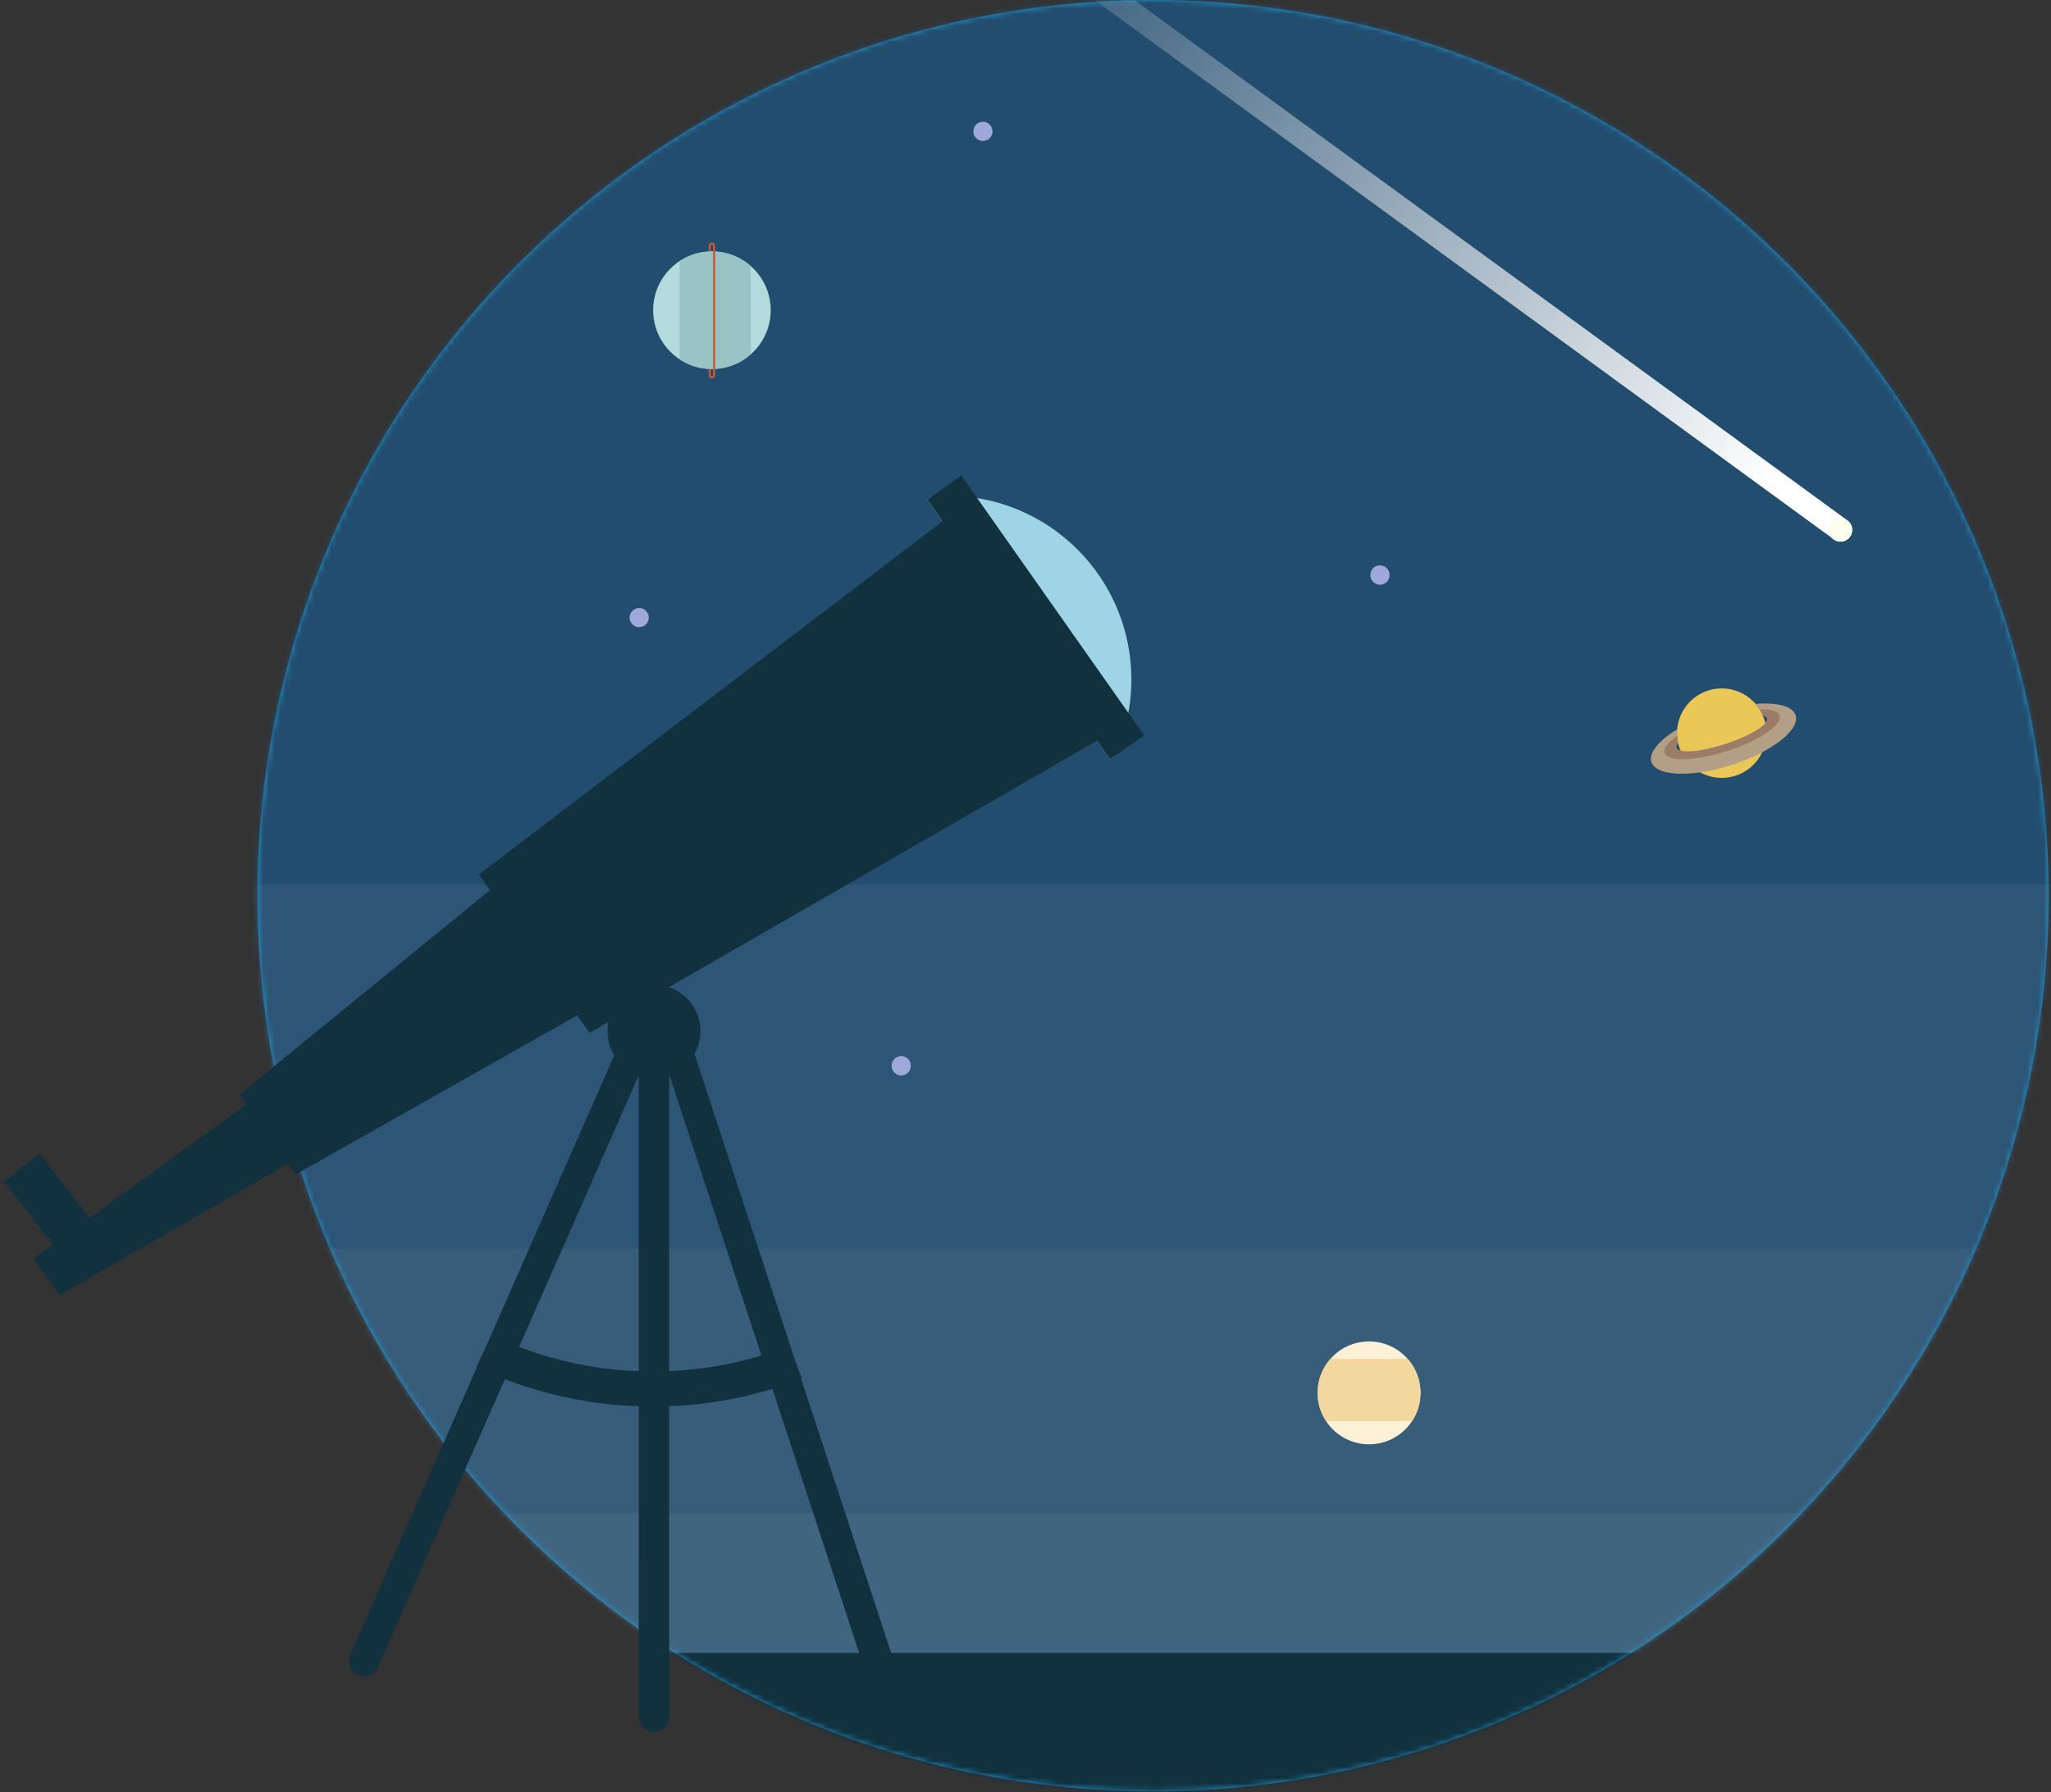
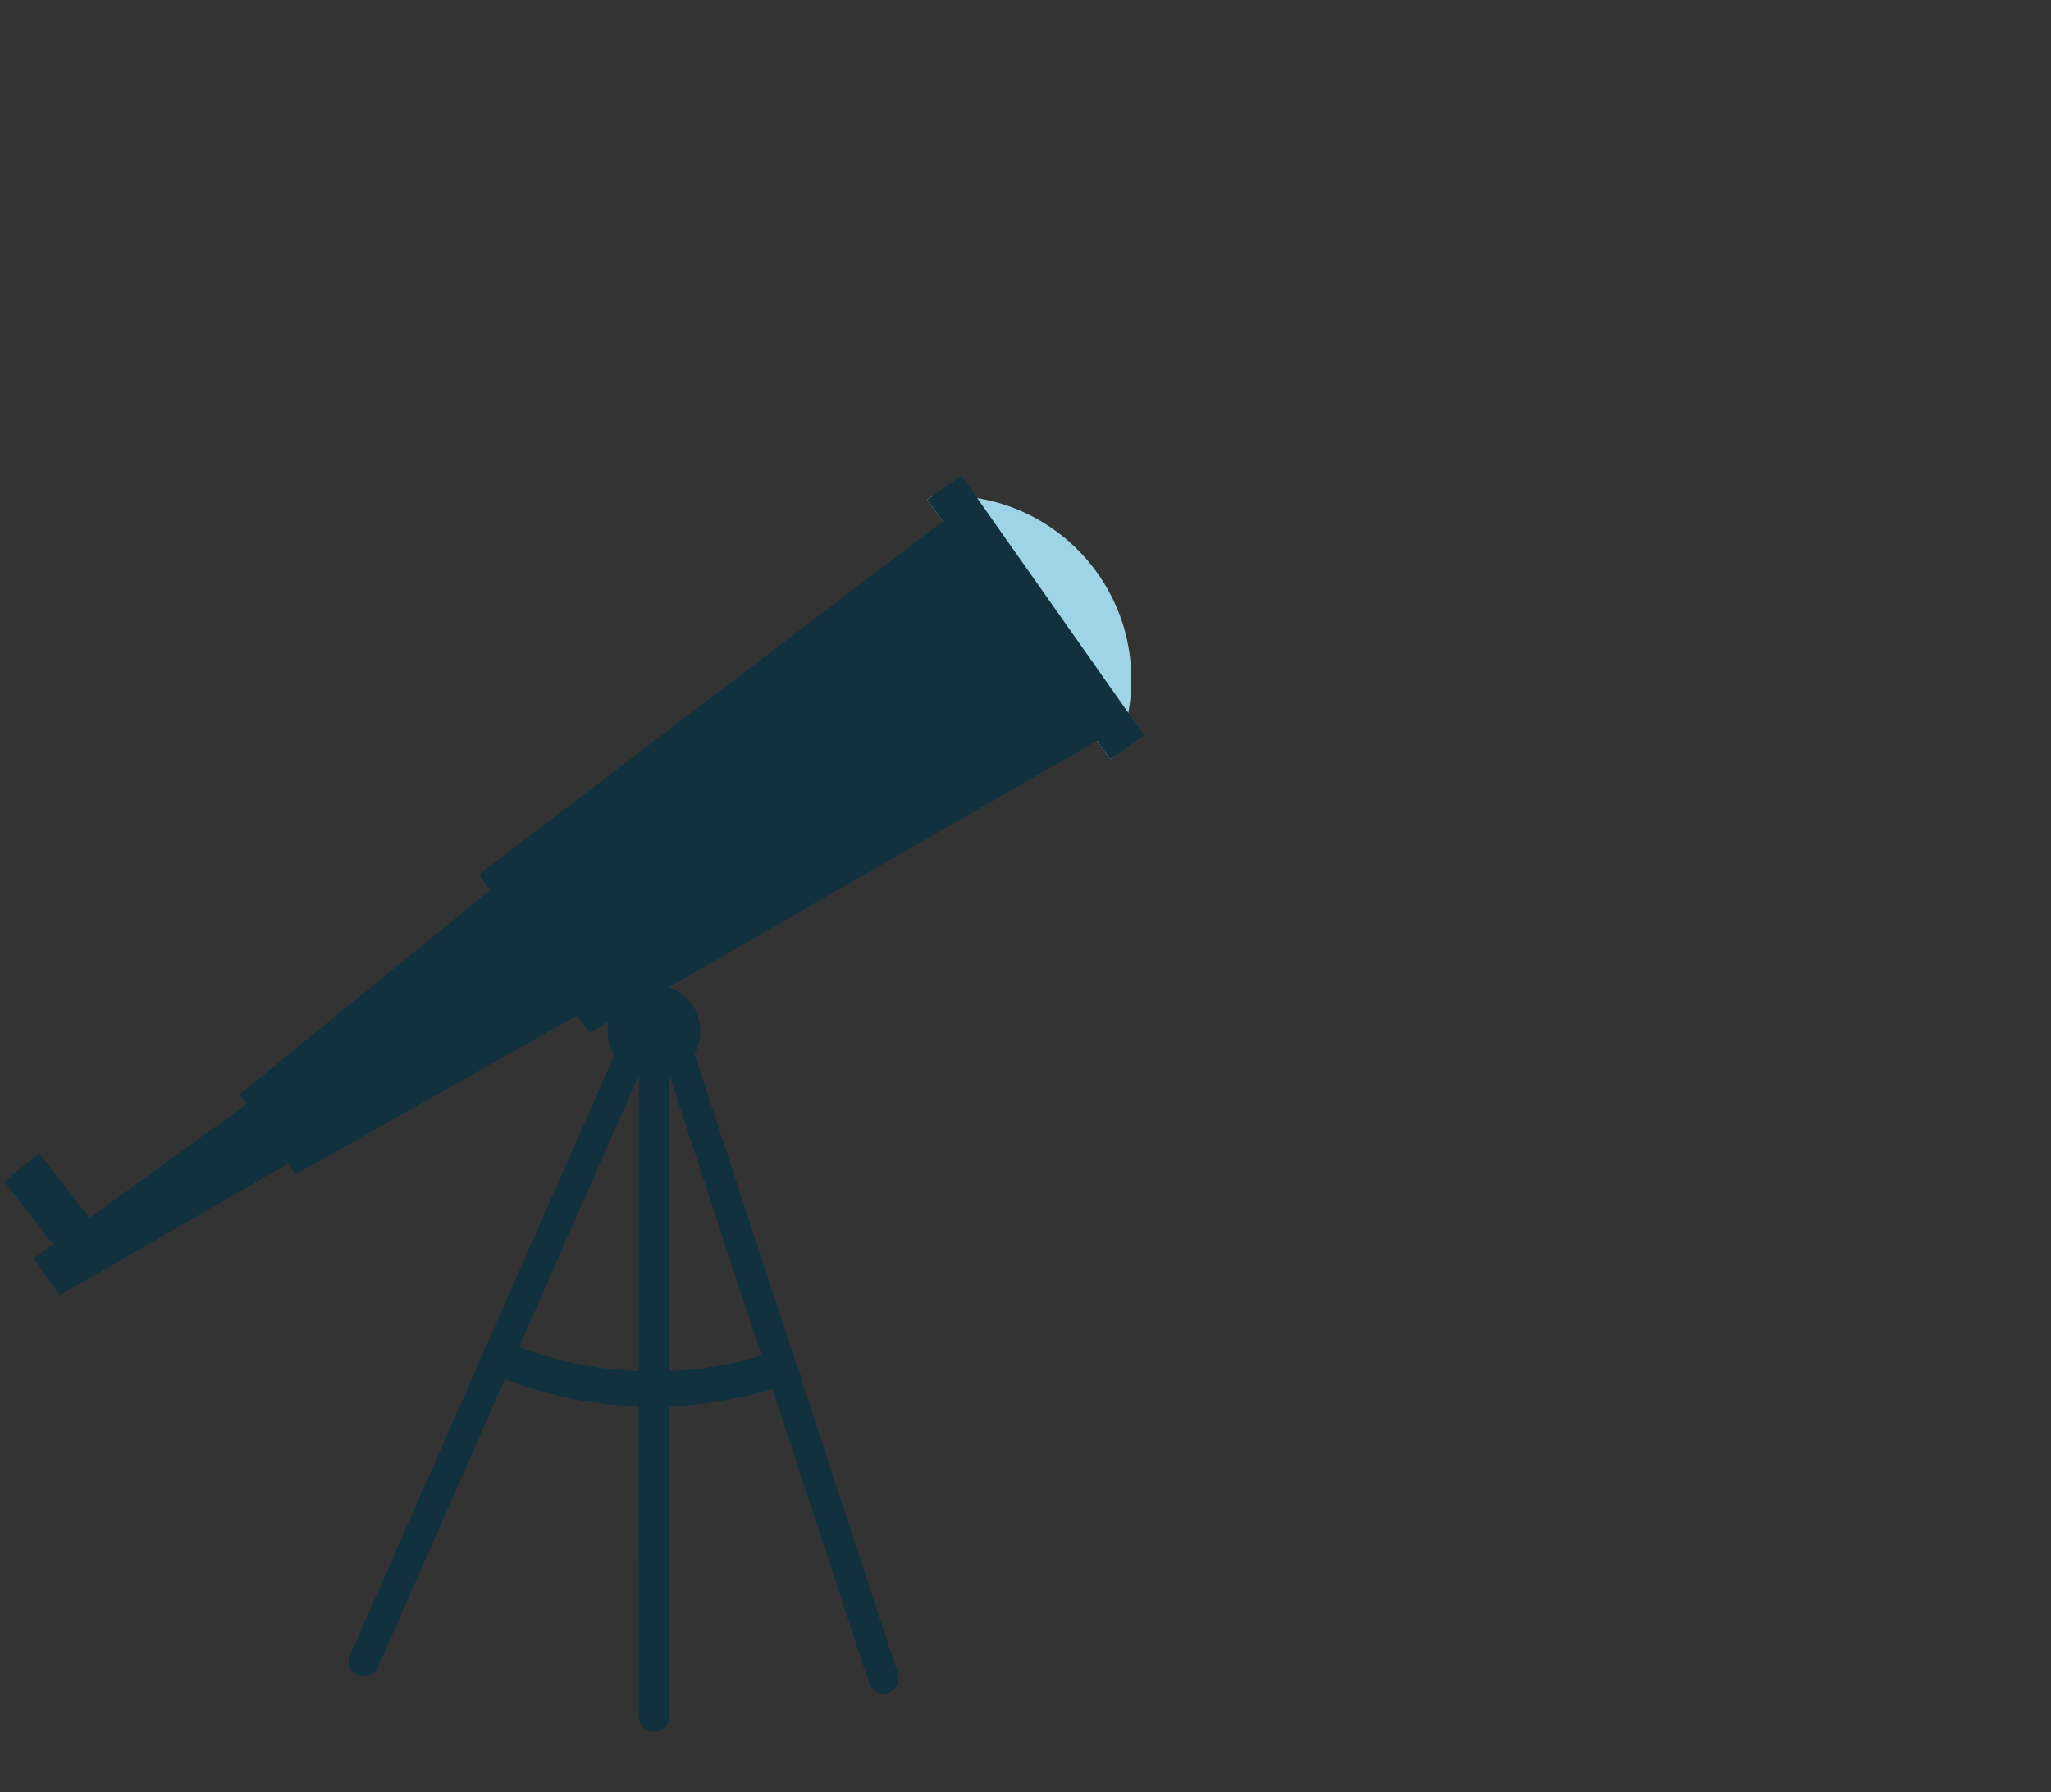
<svg xmlns="http://www.w3.org/2000/svg" xmlns:xlink="http://www.w3.org/1999/xlink" width="364" height="318">
  <rect width="100%" height="100%" fill="#333333" stroke="none" />
  <defs>
    <linearGradient x1=".237%" y1="23.269%" x2="99.763%" y2="76.731%" id="c">
      <stop stop-color="#FFF" stop-opacity="0" offset="0%" />
      <stop stop-color="#FFF" offset="100%" />
    </linearGradient>
-     <circle id="a" cx="159.405" cy="158.943" r="158.943" />
  </defs>
  <g fill="none" fill-rule="evenodd">
    <g transform="translate(45.231)">
      <mask id="b" fill="#fff">
        <use xlink:href="#a" />
      </mask>
      <use fill="#1F9DD8" opacity=".3" xlink:href="#a" />
      <g mask="url(#b)">
-         <path fill="#234D6E" d="M-129.57 335.672h634.728V-4.866H-129.57z" />
+         <path fill="#234D6E" d="M-129.57 335.672h634.728V-4.866H-129.57" />
        <path fill-opacity=".05" fill="#FFF" d="M-130.866 335.97h634.728V156.982h-634.728z" />
        <path fill-opacity=".05" fill="#FFF" d="M-128.275 335.97h634.728V221.568h-634.728z" />
        <path fill-opacity=".05" fill="#FFF" d="M-128.275 335.97h634.728v-67.406h-634.728z" />
        <path fill="#11313F" d="M-130.866 333.801h634.728v-40.484h-634.728z" />
        <path d="M.56.91a2.073 2.073 0 00.453 2.896l164.065 119.7a2.072 2.072 0 102.442-3.348L3.457.457A2.07 2.07 0 00.56.91" fill="url(#c)" transform="translate(115.125 -27.81)" />
        <path d="M283.098 95.243a2.072 2.072 0 11-3.347-2.442 2.072 2.072 0 013.347 2.442" fill="#FDFFEE" />
        <path d="M206.87 247.166a9.078 9.078 0 01-1.503 5.018 9.115 9.115 0 01-7.623 4.108 9.115 9.115 0 01-7.623-4.108 9.079 9.079 0 01-1.504-5.018c0-2.312.86-4.422 2.278-6.03a9.102 9.102 0 016.849-3.096 9.102 9.102 0 016.85 3.096 9.084 9.084 0 012.276 6.03" fill="#FCF1D6" />
        <path d="M206.87 247.166a9.078 9.078 0 01-1.503 5.018h-15.246a9.079 9.079 0 01-1.504-5.018c0-2.312.86-4.422 2.278-6.03h13.698a9.084 9.084 0 012.277 6.03" fill="#F2D79E" />
        <path d="M81.118 65.474c-2.119 0-4.089-.631-5.734-1.717a10.418 10.418 0 01-4.695-8.712c0-3.641 1.866-6.847 4.695-8.712a10.376 10.376 0 015.734-1.718c2.642 0 5.054.983 6.892 2.603a10.401 10.401 0 013.538 7.827c0 3.118-1.37 5.917-3.538 7.827a10.382 10.382 0 01-6.892 2.602" fill="#B3DADD" />
        <path d="M81.116 65.474c-2.119 0-4.09-.631-5.735-1.717V46.333a10.376 10.376 0 015.735-1.718c2.642 0 5.054.983 6.891 2.603v15.654a10.382 10.382 0 01-6.891 2.602" fill="#99C3C4" />
        <path d="M81.69 43.61v22.964a.576.576 0 01-1.153 0v-1.116c.122.007.246.012.37.014v1.105a.208.208 0 10.415 0v-22.97a.207.207 0 00-.208-.208.208.208 0 00-.208.208v1.01a9.711 9.711 0 00-.369.013v-1.02a.576.576 0 011.153 0M-51.355 117.718a7.939 7.939 0 01.026-.688 9.196 9.196 0 01.86-3.276 9.315 9.315 0 012.075-2.838 9.295 9.295 0 11-2.961 6.802" fill="#C65836" />
        <path d="M-51.355 117.718a7.939 7.939 0 01.026-.688 9.196 9.196 0 01.86-3.276 9.315 9.315 0 012.075-2.838h2.989a1.674 1.674 0 110 3.348h-1a1.381 1.381 0 00-1.384 1.383c0 .764.62 1.383 1.384 1.383h3.944a1.893 1.893 0 010 3.787h-8.364a9.246 9.246 0 01-.53-3.099" fill="#6E4032" />
        <path d="M267.884 127.649a7.937 7.937 0 11-15.1 4.897 7.937 7.937 0 0115.1-4.897" fill="#EAC757" />
        <path d="M273.443 126.92c.6 1.852-1.865 4.419-5.94 6.565a34.195 34.195 0 01-5.346 2.23 34.161 34.161 0 01-5.636 1.33c-4.56.655-8.063.024-8.663-1.828-.53-1.632 1.323-3.819 4.561-5.784-.033.39-.036.787-.008 1.183.026.403.084.806.176 1.209-.273.329-.385.624-.306.87.08.244.344.418.758.523 1.396.354 4.492-.078 7.923-1.19 3.43-1.112 6.19-2.58 7.113-3.686.273-.327.385-.624.306-.869-.08-.245-.344-.419-.758-.524a7.745 7.745 0 00-.567-1.083 7.804 7.804 0 00-.7-.953c3.774-.308 6.558.375 7.087 2.008" fill="#B29F86" />
        <path d="M270.598 126.988c.265.818-.645 1.93-2.328 3.067-1.672 1.129-4.108 2.28-6.914 3.19-2.807.91-5.454 1.407-7.47 1.474-2.03.067-3.42-.3-3.684-1.117-.26-.799.601-1.878 2.208-2.986.028.403.085.806.177 1.209-.273.329-.386.624-.306.87.08.244.344.418.758.523 1.396.354 4.492-.078 7.923-1.19 3.429-1.112 6.19-2.58 7.112-3.686.275-.327.386-.624.307-.869-.08-.245-.344-.419-.758-.524a7.8 7.8 0 00-.566-1.083c1.952-.046 3.282.323 3.54 1.122" fill="#9B7D67" />
-         <path d="M197.984 102.062a1.695 1.695 0 103.391 0 1.696 1.696 0 10-3.391 0zM127.524 23.313a1.696 1.696 0 003.392 0 1.696 1.696 0 10-3.392 0z" fill="#9FA8DA" />
        <path d="M296.899 48.401a1.696 1.696 0 003.39 0 1.696 1.696 0 10-3.39 0z" />
        <path d="M113.018 189.1a1.696 1.696 0 103.391 0 1.695 1.695 0 10-3.391 0zM66.514 109.59a1.696 1.696 0 103.392 0 1.696 1.696 0 00-3.392 0zM-11.646 166.98a1.696 1.696 0 003.391 0 1.696 1.696 0 10-3.391 0z" fill="#9FA8DA" />
      </g>
    </g>
    <path d="M116.063 174.739a8.24 8.24 0 017.186 12.276l17.977 54.74 1.125 2.895-.156.058 17.167 52.268a2.701 2.701 0 01-1.563 3.351l-.16.058-.165.049a2.702 2.702 0 01-3.245-1.772l-17.145-52.203-.088.026a72.627 72.627 0 01-18.232 3.05v55.098a2.701 2.701 0 01-2.53 2.696l-.171.006a2.701 2.701 0 01-2.702-2.702l.001-55.084a72.683 72.683 0 01-23.609-4.768l-.145-.056-22.53 51.137a2.702 2.702 0 01-3.402 1.447l-.159-.064a2.7 2.7 0 01-1.383-3.56l22.51-51.088-.092-.044 1.393-2.912 23.077-52.376a8.241 8.241 0 017.04-12.526zm-2.702 16.075l-21.236 48.2.638.24a66.48 66.48 0 0020.598 4.059v-52.5zm5.403-.047v52.531a66.439 66.439 0 0016.375-2.763l-16.347-49.777a7.91 7.91 0 01-.028.01z" fill="#11313F" />
    <path d="M200.785 120.584c0 2.016-.183 3.994-.535 5.908a32.217 32.217 0 01-2.419 7.672l-.812.574-32.45-46.092.794-.56a32.905 32.905 0 018.062.302c15.519 2.513 27.36 15.966 27.36 32.196" fill="#9ED4E5" />
    <path d="M170.61 84.395l2.815 3.993 26.825 38.105 2.809 3.993-5.228 3.678-.812.573-2.322-3.297-90.07 51.837-2.175-3.113-49.973 28.242-1.337-1.915-40.574 23.345-4.57-6.542 3.444-2.495L.697 209.65l6.279-4.925 8.935 11.39 27.862-20.172-1.235-1.769 44.412-36.203-1.95-2.792 82.283-62.677-2.714-3.856.794-.56 5.246-3.691z" fill="#11313F" />
  </g>
</svg>